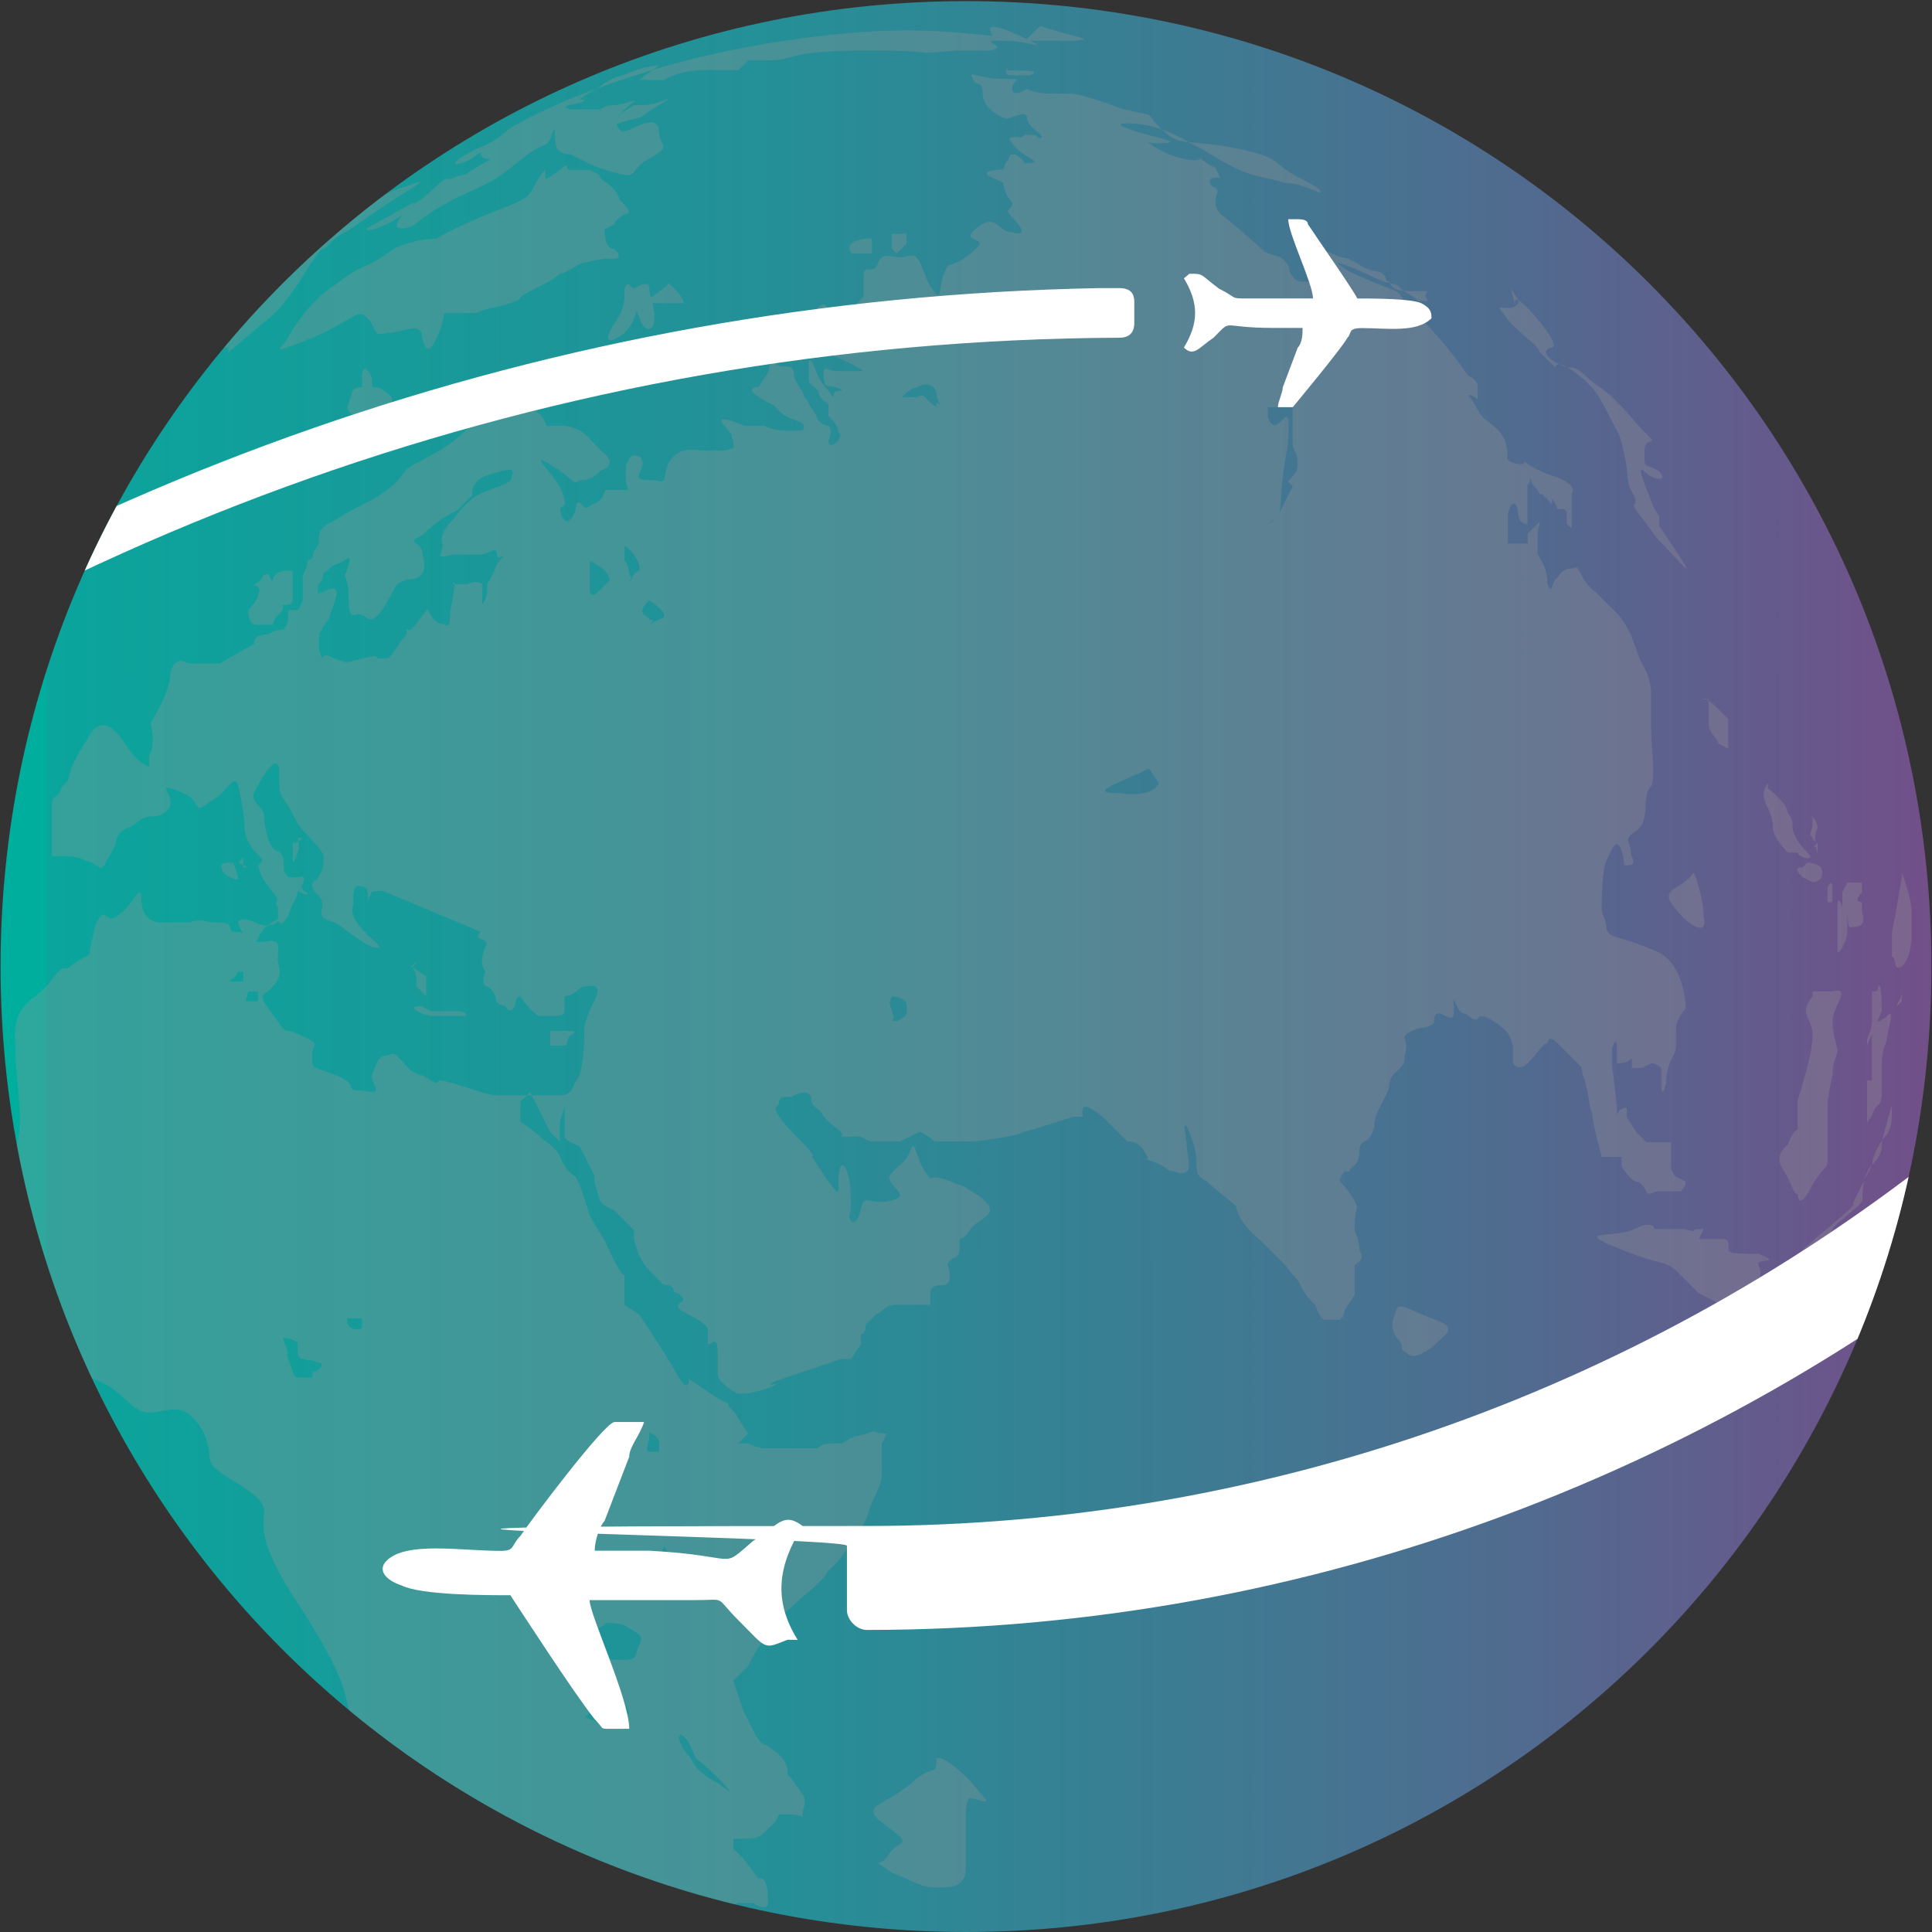
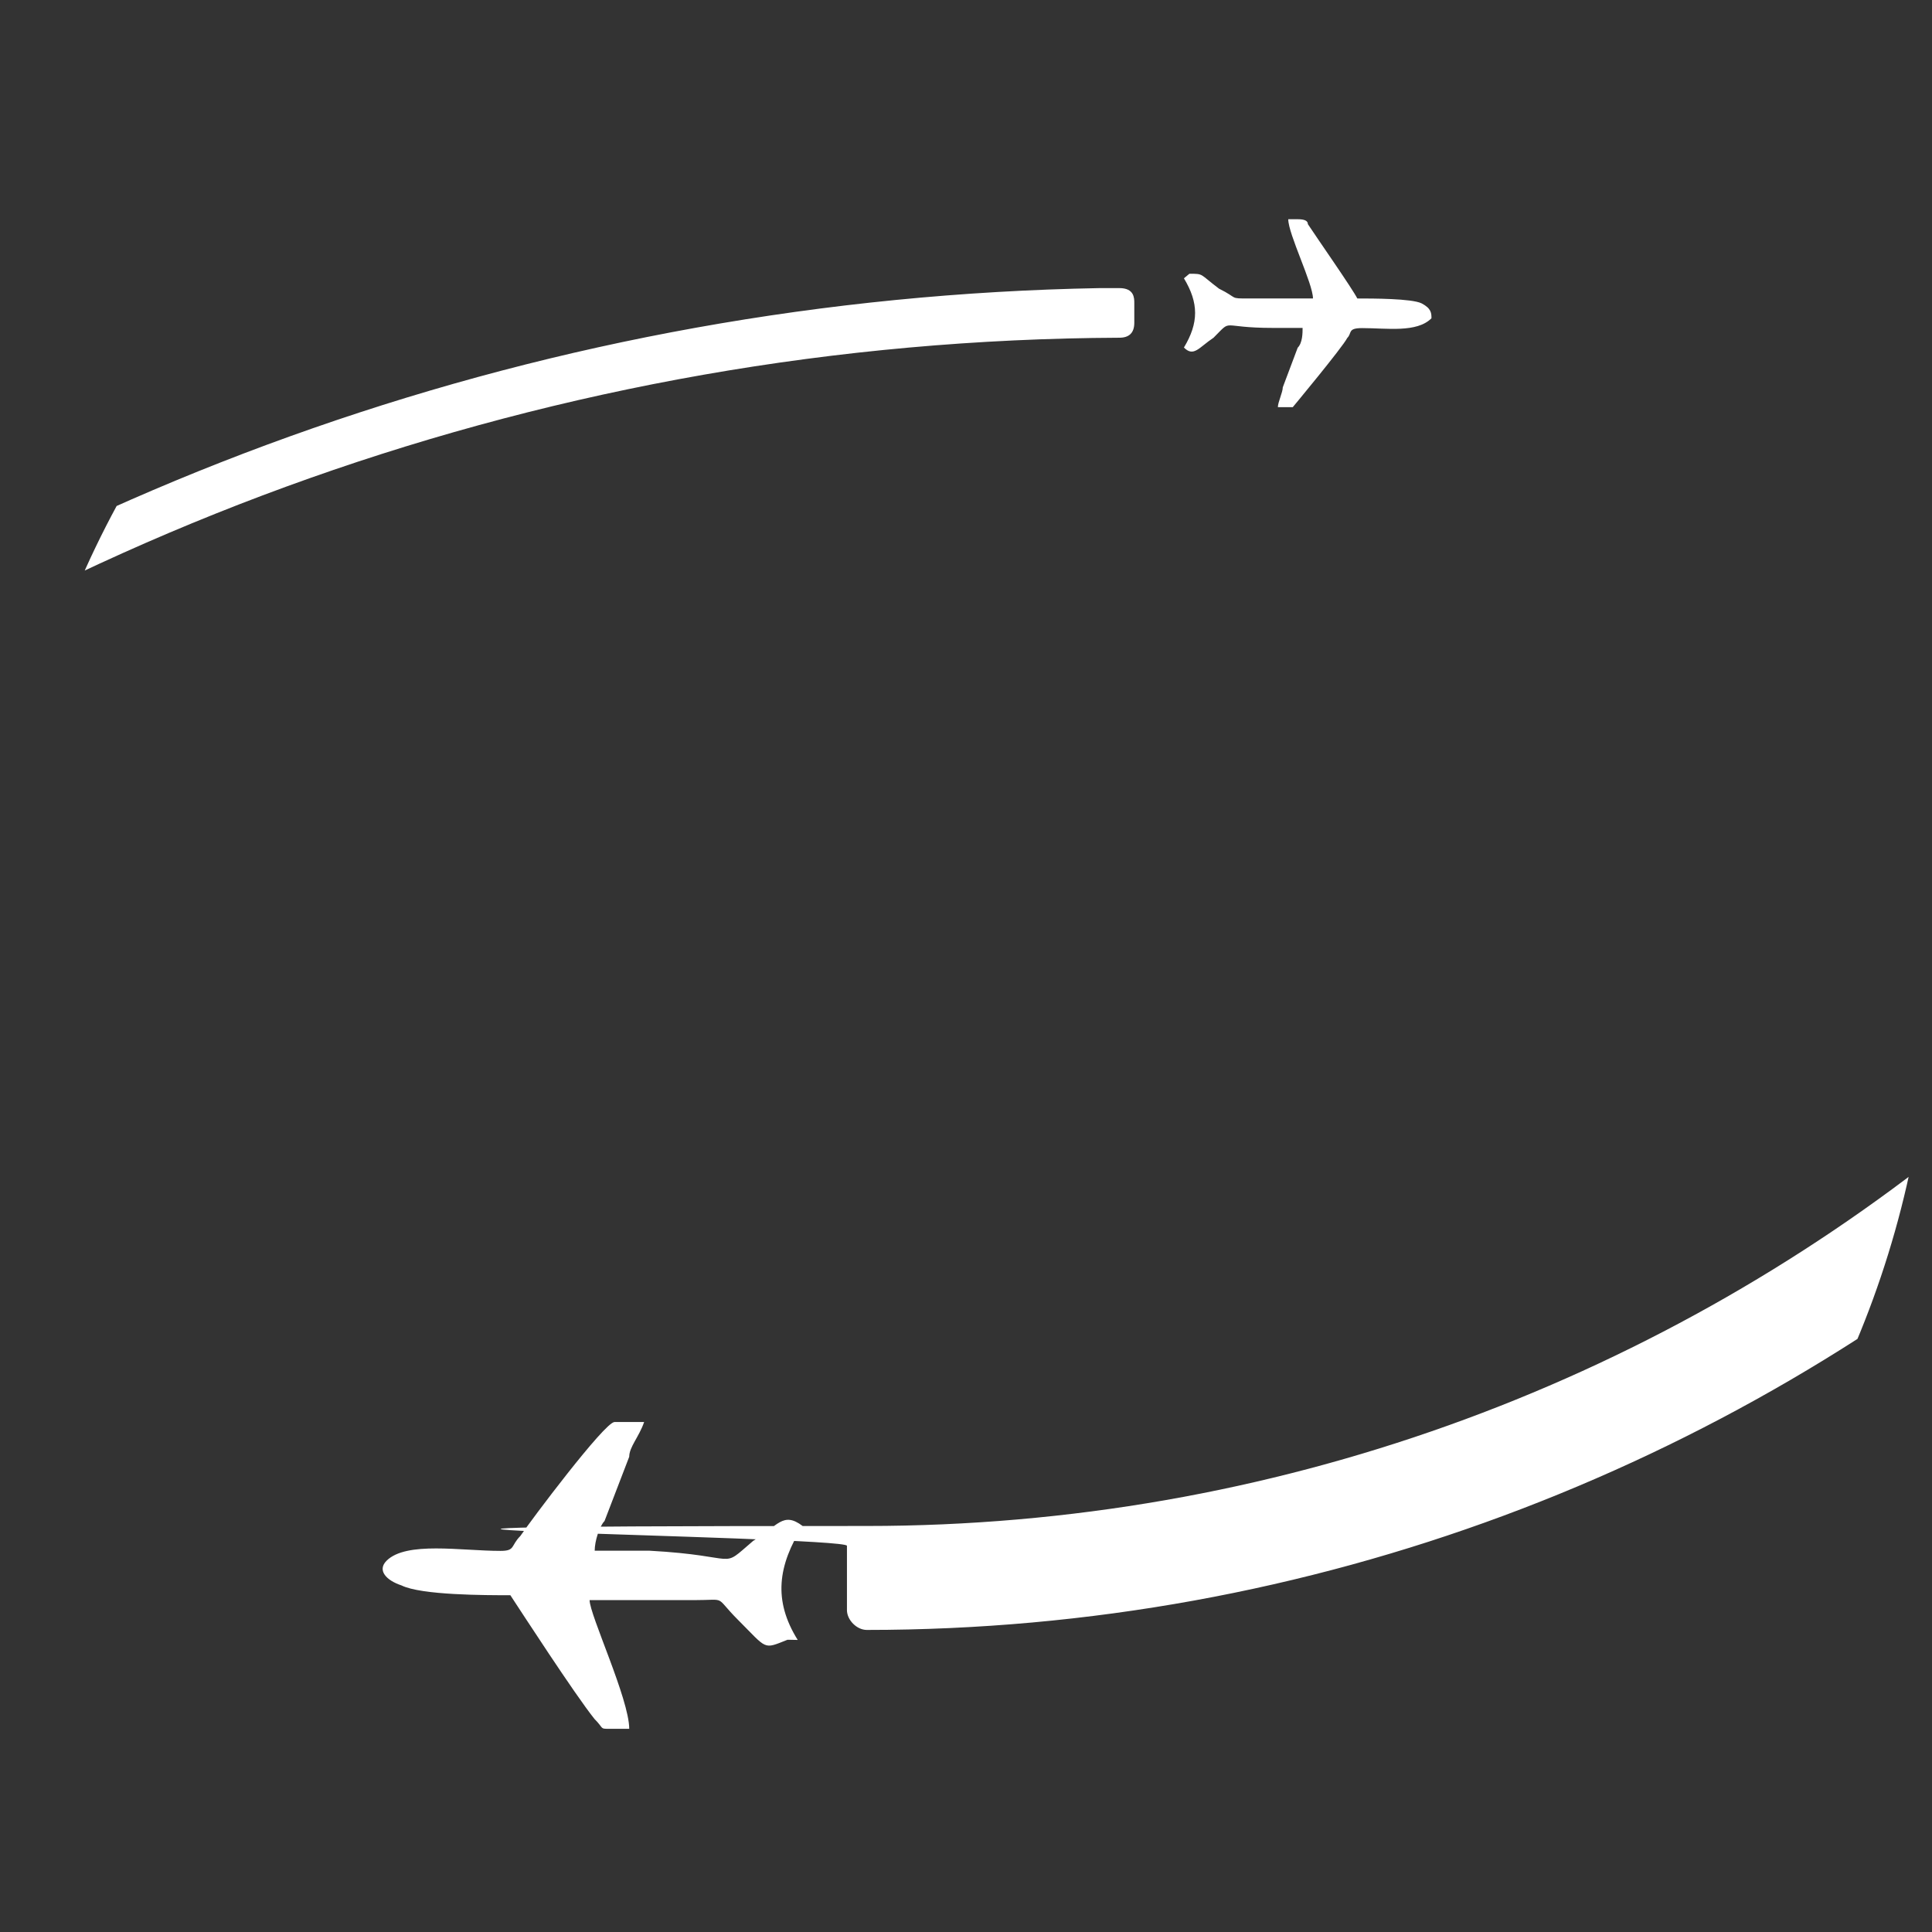
<svg xmlns="http://www.w3.org/2000/svg" id="Layer_1" version="1.1" viewBox="0 0 1024 1024">
  <rect x="0" y="0" width="1024" height="1024" fill="#333333" stroke="none" />
  <defs>
    <clipPath id="clippath">
-       <path class="st0" d="M.3 512.3C.3 795.7 228.6 1024 512 1024s511.7-228.3 511.7-511.7S795.4.6 512 .6.3 228.9.3 512.3z" />
-     </clipPath>
+       </clipPath>
    <clipPath id="clippath-1">
-       <path class="st0" d="M.3.6h1023.4V1024H.3z" />
-     </clipPath>
+       </clipPath>
    <clipPath id="clippath-2">
      <path class="st0" d="M512 .6C228.6.6.3 228.9.3 512.3S228.6 1024 512 1024s511.7-228.3 511.7-511.7S795.4.6 512 .6z" />
    </clipPath>
    <clipPath id="clippath-3">
      <path class="st0" d="M.3 512.3C.3 795.7 228.6 1024 512 1024s511.7-228.3 511.7-511.7S795.4.6 512 .6.3 228.9.3 512.3z" />
    </clipPath>
    <linearGradient id="linear-gradient" x1="-35.7" y1="339.8" x2="-27.8" y2="339.8" gradientTransform="matrix(164.6 0 0 -164.6 5901.1 56448.7)" gradientUnits="userSpaceOnUse">
      <stop offset="0" stop-color="#00ae9e" />
      <stop offset="0" stop-color="#0aa59c" />
      <stop offset=".3" stop-color="#258f97" />
      <stop offset=".6" stop-color="#506b8f" />
      <stop offset=".9" stop-color="#8d3985" />
      <stop offset="1" stop-color="#ac2080" />
    </linearGradient>
    <style>.st0{fill:none}.st1{fill:#999896}</style>
  </defs>
  <g clip-path="url(#clippath)">
    <path fill="url(#linear-gradient)" d="M.3.6h1023.4V1024H.3z" />
  </g>
  <g clip-path="url(#clippath-1)">
    <g clip-path="url(#clippath-2)" opacity=".3">
-       <path class="st1" d="M496.3 929.5c0 13.1 0 5.2-10.5 13.1-7.9 7.9-15.7 10.5-18.4 13.1 0 0-7.9 2.6-2.6 7.9 5.2 5.2 15.7 10.5 13.1 13.1 0 0-5.2 2.6-7.9 7.9-5.2 5.2-7.9 0 2.6 7.9 13.1 5.2 15.7 7.9 23.6 7.9s15.7 0 15.7-10.5V961s0-7.9 2.6-7.9 13.1 5.2 5.2-2.6c-7.9-10.5-21-21-23.6-18.4M220.7 509.7c-2.6 5.2-2.6 0 0 7.9v5.2s-2.6-2.6 0 0l5.2 5.2v-10.5l-7.9-5.2m10.6 23.6h7.9c7.9 0 10.5 0 10.5 2.6 0 0 5.2 0 0 0h-18.4c-2.6 0-15.7-5.2-5.2-5.2m-99.8-76.1c-5.2 0-7.9 0-5.2 5.2 2.6 2.6 7.9 5.2 7.9 2.6l-2.6-7.9m5.2-2.5v5.2h2.6l-5.2-2.6m34.1-13.1c-5.2 5.2-5.2 0-5.2 5.2v7.9c5.2-7.9 2.6-13.1 2.6-13.1m-7.9 18.3v7.9c-2.6 7.9-5.2 7.9-2.6 10.5v5.2s0 7.9 5.2 0c2.6-7.9 5.2-10.5 5.2-13.1 0 0 7.9-10.5 0-7.9h-7.9m31.6-181c-10.5 0-7.9 0-13.1 5.2-5.2 7.9 0 5.2-5.2 7.9 0 2.6-2.6 7.9-2.6 7.9v13.1l-2.6 5.2h-5.2v5.2c0 2.6-2.6 5.2-2.6 5.2s-5.2 0-7.9 2.6l-2.6 2.6s-2.6 2.6 0 5.2h21s-5.2 10.5 0 0l10.5-10.5-5.2-5.2 2.6-5.2v-13.1s-5.2 2.6 0 0c5.2-5.2 0-5.2 5.2-7.9 2.6-2.6 7.9-5.2 7.9-7.9 0-2.6-2.6-5.2-2.6-5.2v-5.2l2.6-5.2" />
+       <path class="st1" d="M496.3 929.5c0 13.1 0 5.2-10.5 13.1-7.9 7.9-15.7 10.5-18.4 13.1 0 0-7.9 2.6-2.6 7.9 5.2 5.2 15.7 10.5 13.1 13.1 0 0-5.2 2.6-7.9 7.9-5.2 5.2-7.9 0 2.6 7.9 13.1 5.2 15.7 7.9 23.6 7.9s15.7 0 15.7-10.5V961s0-7.9 2.6-7.9 13.1 5.2 5.2-2.6c-7.9-10.5-21-21-23.6-18.4c-2.6 5.2-2.6 0 0 7.9v5.2s-2.6-2.6 0 0l5.2 5.2v-10.5l-7.9-5.2m10.6 23.6h7.9c7.9 0 10.5 0 10.5 2.6 0 0 5.2 0 0 0h-18.4c-2.6 0-15.7-5.2-5.2-5.2m-99.8-76.1c-5.2 0-7.9 0-5.2 5.2 2.6 2.6 7.9 5.2 7.9 2.6l-2.6-7.9m5.2-2.5v5.2h2.6l-5.2-2.6m34.1-13.1c-5.2 5.2-5.2 0-5.2 5.2v7.9c5.2-7.9 2.6-13.1 2.6-13.1m-7.9 18.3v7.9c-2.6 7.9-5.2 7.9-2.6 10.5v5.2s0 7.9 5.2 0c2.6-7.9 5.2-10.5 5.2-13.1 0 0 7.9-10.5 0-7.9h-7.9m31.6-181c-10.5 0-7.9 0-13.1 5.2-5.2 7.9 0 5.2-5.2 7.9 0 2.6-2.6 7.9-2.6 7.9v13.1l-2.6 5.2h-5.2v5.2c0 2.6-2.6 5.2-2.6 5.2s-5.2 0-7.9 2.6l-2.6 2.6s-2.6 2.6 0 5.2h21s-5.2 10.5 0 0l10.5-10.5-5.2-5.2 2.6-5.2v-13.1s-5.2 2.6 0 0c5.2-5.2 0-5.2 5.2-7.9 2.6-2.6 7.9-5.2 7.9-7.9 0-2.6-2.6-5.2-2.6-5.2v-5.2l2.6-5.2" />
      <path class="st1" d="M152.5 302.4c-5.2 0-7.9 2.6-7.9 5.2 0 0 0 5.2 0 0-2.6 0 0-5.2-5.2-2.6 0 2.6-5.2 5.2-5.2 5.2s-2.6 0 0 0c0 0 5.2 0 2.6 5.2 0 2.6-5.2 7.9-5.2 7.9 0 2.6 0 7.9 5.2 7.9h7.9c0-2.6 2.6-5.2 5.2-7.9v-2.6c2.6 0 5.2 0 5.2-2.6v-15.7h-2.6zm65.6 31.4h-2.6v5.2h-2.6v2.6h5.2v-13.1m5.2 8v5.2h2.6l-5.2-5.2M197.1 200c-5.2-10.5-5.2 0-5.2 0v5.2s-5.2 0-5.2 2.6l-2.6 7.9s0 5.2 7.9 5.2h10.5s5.2-2.6 5.2-5.2v-5.2s-5.2-5.2-7.9-5.2h-5.2 2.6v-5.2zm194.2 28.9q-5.2 0-2.6 5.2c0 2.6 0 5.2 2.6 2.6 2.6 0 5.2-5.2 5.2-5.2h-5.2" />
      <path class="st1" d="M341.4 430.9c-7.9 7.9-10.5 13.1-10.5 18.4s-2.6 5.2 5.2 7.9c7.9 2.6 10.5 5.2 10.5 7.9m-91.8 28.8c-5.2 5.2 5.2 2.6 2.6 7.9-2.6 5.2-2.6 10.5 0 13.1 0 0-2.6 5.2 0 7.9q2.6 0 5.2 5.2c0 5.2 5.2 5.2 5.2 5.2s2.6 5.2 5.2 0c0-5.2 2.6-5.2 2.6-5.2s-7.9-13.1 0 0q7.9 10.5 10.5 10.5h7.9s5.2 0 5.2-2.6V528c5.2 0 7.9-5.2 10.5-5.2s10.5-2.6 5.2 7.9c-5.2 10.5-5.2 13.1-5.2 15.7s0 15.7-2.6 23.6c-5.2 7.9-2.6 7.9-7.9 10.5h-36.7s-2.6 0-10.5-2.6q-15.7-5.2-18.4-5.2c-2.6 0 0 2.6-5.2 0-7.9-5.2 0 0-10.5-5.2-7.9-7.9-7.9-10.5-13.1-7.9-5.2 0-5.2 5.2-7.9 10.5 0 5.2 7.9 10.5-5.2 7.9-10.5 0 0-2.6-13.1-7.9-13.1-5.2-13.1-2.6-13.1-10.5s5.2-5.2-5.2-10.5c-10.5-5.2-7.9 0-13.1-7.9-7.9-10.5-10.5-13.1-5.2-15.7 5.2-5.2 7.9-7.9 5.2-15.7 0-7.9 2.6-13.1-7.9-10.5-13.1 0-5.2-5.2-13.1-5.2s0-5.2-10.5-5.2-5.2-2.6-15.7 0H84.3s-5.2 0-7.9-5.2 0-15.7-5.2-7.9q-5.2 7.9-10.5 10.5c-5.2 2.6-5.2-7.9-10.5 5.2-2.6 13.1-2.6 10.5-2.6 13.1s-5.2 2.6-10.5 7.9c-5.2 2.6-2.6-2.6-10.5 7.9s-21 10.5-18.4 34.1c0 23.6 5.2 36.7 0 55.1s0 52.5 15.7 76.1c15.7 23.6 5.2 42 23.6 44.6 18.4 5.2 21 18.4 31.5 18.4s18.4-7.9 28.9 10.5c7.9 18.4-5.2 13.1 21 28.9 26.2 18.4-7.9 7.9 31.5 65.6 36.7 57.7 13.1 44.6 36.7 70.9 23.6 23.6 49.9 52.5 81.3 68.2 31.5 15.7 81.3 28.9 81.3 28.9l18.4-7.9 13.1-5.2h-2.6 10.5s7.9 5.2 7.9 0c0-13.1-2.6-13.1-5.2-13.1l-7.9-10.5-5.2-5.2v-5.2h5.2c2.6 0 7.9 0 10.5-2.6l5.2-5.2c5.2-5.2 0-5.2 7.9-5.2s7.9 2.6 7.9 0 2.6-7.9 0-10.5c0 0-5.2-7.9-7.9-10.5 0-2.6 0-7.9-7.9-13.1-5.2-5.2-5.2 0-10.5-10.5l-5.2-10.5-5.2-15.7 7.9-7.9s5.2-10.5 7.9-13.1c0-2.6 5.2-10.5 7.9-13.1 2.6 0 13.1-10.5 13.1-10.5s10.5-7.9 13.1-13.1l5.2-5.2s10.5-13.1 15.7-23.6c2.6-10.5 7.9-15.7 7.9-23.6V765l2.6-5.2s10.5 0 0 0-2.6-2.6-10.5 0-5.2 0-7.9 2.6c-2.6 0 0 0-5.2 2.6-7.9 0-10.5 0-13.1 2.6h-28.9c-2.6 0-7.9-2.6-7.9-2.6h-5.2l5.2-5.2-5.2-7.9c-2.6-5.2-5.2-5.2-5.2-7.9l-5.2-2.6c-7.9-5.2-15.7-10.5-15.7-10.5s0 10.5-7.9-5.2c-7.9-13.1-18.4-28.9-18.4-28.9l-7.9-5.2v-15.7c-2.6 0-10.5-18.4-10.5-18.4l-7.9-13.1s-5.2-18.4-7.9-21c0 0-5.2-2.6-7.9-10.5-2.6-5.2-7.9-7.9-10.5-10.5-2.6-2.6-10.5-7.9-10.5-7.9V584l5.2-5.2 10.5 21 5.2 5.2v-10.5l2.6-7.9v15.7c0 2.6 7.9 5.2 7.9 5.2l7.9 15.7v2.6c0 2.6 2.6 7.9 2.6 10.5l2.6 2.6 5.2 2.6L336 652v5.2l2.6 7.9s2.6 5.2 5.2 7.9l7.9 7.9s5.2 0 5.2 2.6 2.6 0 5.2 5.2c0 2.6-7.9 2.6 2.6 7.9 10.5 5.2 10.5 7.9 10.5 7.9v7.9c2.6 0 5.2-5.2 5.2 5.2v10.5c0 5.2 10.5 10.5 10.5 10.5h5.2s13.1-2.6 15.7-5.2c0 0-13.1 2.6 10.5-5.2l23.6-7.9h5.2l5.2-7.9v-5.2c2.6 0 2.6-5.2 2.6-5.2l5.2-5.2c5.2-2.6 5.2-5.2 10.5-5.2H493v-5.2q0-5.2 5.2-5.2c2.6 0 5.2 0 5.2-5.2s-2.6-5.2 0-7.9c2.6-2.6 5.2 0 5.2-7.9s0 0 5.2-7.9 18.4-7.9 5.2-18.4c-13.1-7.9-2.6-2.6-15.7-7.9-13.1-5.2-7.9 2.6-13.1-5.2-5.2-7.9-5.2-18.4-7.9-10.5-2.6 7.9-13.1 10.5-10.5 15.7s10.5 7.9 0 10.5c-13.1 2.6-13.1-5.2-15.7 5.2-2.6 10.5-7.9 5.2-5.2 0v-7.9c0-7.9-2.6-18.4-5.2-15.7-2.6 5.2 0 15.7-2.6 13.1-5.2-5.2-10.5-15.7-13.1-18.4 0 0 5.2 2.6-7.9-10.5-8.7-8.7-12.2-14-10.5-15.7 2.6-2.6 0-5.2 5.2-5.2h2.6s7.9-5.2 10.5 0c0 5.2 2.6 5.2 5.2 7.9 2.6 5.2 7.9 7.9 10.5 10.5s-2.6 2.6 2.6 2.6h7.9l5.2 2.6H477l10.5-5.2s-2.6-2.6 0 0c5.2 2.6 7.9 5.2 7.9 5.2h20.9s23.6-2.6 26.2-5.2c2.6 0 26.2-7.9 26.2-7.9h5.2c0-2.6-2.6-10.5 10.5 0l13.1 13.1c5.2 0 7.9 2.6 10.5 7.9 2.6 2.6-5.2 0 2.6 2.6 7.9 2.6 7.9 5.2 10.5 5.2s5.2 2.6 7.9 0c2.6 0 0-10.5 0-13.1 0-5.2-2.6-13.1 0-10.5 2.6 5.2 5.2 13.1 5.2 18.4s0 7.9 5.2 10.5c2.6 2.6 15.7 13.1 15.7 13.1s0 7.9 13.1 18.4l13.1 13.1c7.9 10.5 5.2 5.2 7.9 10.5 2.6 5.2 5.2 7.9 7.9 10.5 0 0 2.6 7.9 5.2 7.9h7.9c2.6-5.2 0 5.2 2.6-5.2l5.2-7.9v-15.7c2.6-2.6 5.2-2.6 2.6-7.9 0-5.2-2.6-10.5-2.6-10.5v-2.6c0-10.5 2.6-7.9 0-13.1s-7.9-10.5-7.9-10.5 0-2.6 2.6-5.2h2.6c0-2.6 5.2-2.6 5.2-10.5s5.2-2.6 7.9-13.1c0-7.9 5.2-13.1 7.9-21 0-7.9 5.2-7.9 7.9-13.1 0-5.2 2.6-7.9 0-13.1 0-2.6 7.9-5.2 7.9-5.2s5.2 0 7.9-2.6c0-2.6 0-5.2 2.6-5.2s7.9 5.2 7.9 0v-7.9s2.6 7.9 5.2 7.9 5.2 5.2 7.9 2.6c0 0 0-2.6 5.2 0s7.9 5.2 10.5 7.9q2.6 5.2 2.6 7.9v7.9s2.6 5.2 7.9 0c5.2-5.2 7.9-10.5 10.5-10.5 0 0 0-5.2 5.2 0l7.9 7.9 5.2 5.2s-2.6-13.1 0 2.6c5.2 15.7 2.6 15.7 5.2 21 0 5.2 5.2 23.6 5.2 23.6s-5.2 0 0 0h10.5v5.2s5.2 7.9 7.9 7.9 5.2 5.2 5.2 5.2 0 2.6 5.2 0h13.1s2.6-2.6 2.6-5.2l-5.2-2.6s-2.6-2.6-2.6-5.2v-13.1h-13.1s0 7.9 0 0l-5.2-5.2-5.2-7.9v-5.2s-5.2 0-5.2 5.2v-5.2c0-2.6-2.6-21-2.6-23.6v-7.9s2.6-7.9 2.6 0v7.9c2.6 0 5.2 0 7.9-2.6v-2.6 7.8h5.2l5.2-2.6s2.6 0 5.2 2.6v7.9s0 10.5 2.6 0c0-10.5 5.2-15.7 5.2-18.4v-10.5c0-5.2 5.2-10.5 5.2-10.5s0-26.2-18.4-31.5c-18.4-7.9-21-5.2-23.6-10.5 0-5.2-2.6-7.9-2.6-10.5s0-21 2.6-26.2 5.2-13.1 7.9-5.2 0 7.9 2.6 7.9 5.2 0 2.6-5.2c0-7.9-5.2-7.9 2.6-13.1 7.9-5.2 2.6-18.4 7.9-23.6 2.6-5.2 0-21 0-31.5v-18.4s0-7.9-5.2-15.7c-2.6-5.2-5.2-18.4-13.1-26.2l-10.5-10.5c-10.5-7.9-7.9-15.7-13.1-13.1q-5.2 0-7.9 5.2c-2.6 0-2.6 10.5-5.2 2.6 0-7.9-2.6-10.5-5.2-15.7v-10.5c0-2.6 2.6-7.9 0-5.2l-5.2 5.2s-2.6-2.6 0 0v5.2h-10.5v-15.7s2.6-10.5 5.2-2.6q0 7.9 5.2 7.9v-21c2.6 0 0-7.9 2.6 0 5.2 5.2 2.6 5.2 5.2 5.2l5.2 5.2v-2.6s2.6 2.6 2.6 5.2h2.6s2.6 0 2.6 2.6v5.2l2.6 2.6v-18.4s5.2-5.2-13.1-10.5c-18.4-7.9-7.9-7.9-13.1-5.2q-5.2 0-7.9-2.6c0-5.2 0-10.5-5.2-15.7-5.2-5.2-7.9-5.2-10.5-10.5-2.6-5.2-5.2-7.9-5.2-7.9s-5.2-5.2 0 0c5.2 0 5.2 5.2 5.2 0v-5.2s0-2.6-5.2-5.2c0 0-10.5-15.7-26.2-31.5-15.7-15.7-5.2-10.5-18.4-15.7-13.1-5.2-18.4-7.9-18.4-7.9s-13.1-7.9 0-2.6c13.1 5.2 10.5 5.2 18.4 7.9 7.9 2.6 5.2 0 10.5 5.2q5.2 2.6 7.9 5.2h5.2s5.2 0 0 0c-5.2-5.2 5.2-5.2-5.2-5.2s-13.1 0-15.7-5.2c-2.6 0 0-2.6-5.2-5.2q-5.2 0-13.1-5.2c-7.9-2.6 5.2 0-7.9-2.6-13.1-5.2-18.4-10.5-13.1-5.2 5.2 7.9 13.1 5.2 5.2 7.9h-7.9l5.2 10.5h-7.9c-2.6 0-5.2 0-7.9-5.2 0-5.2-5.2-7.9-5.2-7.9l-7.9-2.6c-5.2-5.2-21-18.4-21-18.4s-5.2-2.6-5.2-7.9 2.6-5.2 0-7.9c-2.6 0-5.2-5.2 0-5.2h2.6l-2.6-5.2c-5.2-2.6-7.9-5.2-7.9-5.2s0 2.6-10.5 0-21-10.5-15.7-7.9c7.9 0 15.7 0 5.2-2.6s-28.9-7.9-18.4-7.9 21 2.6 34.1 10.5c10.5 5.2 13.1 7.9 23.6 13.1s18.4 5.2 26.2 7.9c7.9 0 18.4 5.2 18.4 5.2s5.2 0-10.5-7.9-7.9-10.5-34.1-15.7c-26.2-5.2-28.9 0-39.4-10.5s0-5.2-21-10.5c-21-7.9-26.2-7.9-26.2-7.9h-10.5c-10.5 0-13.1-2.6-13.1-2.6s-7.9 5.2-7.9 0 7.9-5.2-5.2-5.2-18.4-5.2-15.7 0 5.2 0 5.2 7.9 10.5 13.1 13.1 13.1 10.5-5.2 10.5 0 13.1 10.5 5.2 10.5-18.4-2.6-13.1 2.6c5.2 7.9 18.4 10.5 7.9 10.5s-10.5-5.2-13.1 5.2q0 10.5 5.2 15.7c0 5.2-5.2 2.6 0 7.9 5.2 5.2 7.9 10.5 0 7.9-7.9 0-7.9-10.5-18.4-2.6-10.5 7.9 5.2 5.2 0 10.5q-5.2 5.2-10.5 7.9c-5.2 2.6-5.2 0-7.9 7.9-2.6 7.9 0 15.7-7.9 2.6-5.2-13.1-5.2-15.7-13.1-13.1-7.9 0-10.5-2.6-13.1 2.6-2.6 7.9-7.9 0-7.9 7.9v10.5c-2.6 2.6-15.7 15.7-7.9 18.4 7.9 0 15.7 0 2.6 5.2s-23.6 2.6-10.5 7.9c13.1 5.2 15.7 7.9 15.7 7.9s10.5 2.6 0 0h-13.1c-5.2 0-7.9-2.6-7.9 0 0 5.2 0 7.9 2.6 7.9s10.5 2.6 5.2 2.6 0 7.9-5.2 0c-7.9-7.9-7.9-18.4-10.5-15.7v7.9c0 5.2 0 2.6 5.2 7.9 0 5.2 5.2 5.2 5.2 7.9v5.2q5.2 5.2 5.2 7.9c0 2.6 2.6 0 0 5.2-5.2 5.2-5.2 0-5.2 0s2.6-5.2 0-7.9q-2.6 0-5.2-2.6l-2.6-5.2c-2.6-2.6-2.6-5.2-5.2-7.9 0-2.6-5.2-7.9-5.2-10.5s0-5.2-5.2-5.2-5.2-2.6-7.9 0v15.7q0 2.6 5.2 7.9c5.2 5.2 13.1 5.2 13.1 7.9s0 2.6-5.2 2.6-10.5 0-15.7-2.6h-10.5s-18.4-7.9-10.5 0c5.2 7.9 10.5 7.9 7.9 10.5-5.2 2.6 0 0-7.9 2.6h-10.5c-5.2 0-13.1-2.6-18.4 5.2-5.2 7.9 0 13.1-7.9 10.5-7.9 0-10.5 0-7.9-5.2 2.6-5.2 0-7.9-2.6-7.9s-2.6 0-5.2 5.2v7.9c0 2.6 2.6 5.2 0 5.2h-10.5c-2.6 2.6 0 5.2-7.9 7.9-5.2 5.2-5.2-5.2-7.9 0 0 5.2-5.2 13.1-7.9 5.2-2.6-7.9 5.2 0 0-13.1-5.2-10.5-18.4-21-5.2-13.1 13.1 7.9 10.5 10.5 15.7 7.9 5.2 0 7.9-2.6 10.5-5.2 0 0 10.5-2.6 0-10.5-7.9-7.9-7.9-10.5-18.4-13.1h-10.5c0-2.6-7.9-15.7-23.6-10.5-15.7 2.6-10.5 7.9-28.9 21-21 13.1-18.4 7.9-26.2 18.4-10.5 10.5-21 13.1-28.9 18.4-7.9 5.2-13.1 5.2-13.1 13.1s2.6 13.1 7.9 13.1 10.5-7.9 7.9 0c-2.6 10.5-2.6 0 0 13.1 0 10.5 0 15.7 5.2 13.1 5.2 0 5.2 7.9 13.1-2.6 7.9-13.1 5.2-13.1 13.1-15.7 7.9 0 10.5-5.2 7.9-13.1 0-7.9-10.5-5.2 0-10.5 7.9-7.9 13.1-10.5 18.4-13.1l7.9-7.9c0-2.6 0-7.9 7.9-10.5s15.7-5.2 13.1 0c0 5.2-7.9 5.2-18.4 10.5-7.9 5.2-10.5 10.5-13.1 13.1 0 0-7.9 7.9-5.2 13.1 0 5.2-5.2 7.9 5.2 5.2h15.7c2.6 0 7.9-5.2 7.9 0s7.9-5.2 0 5.2c-5.2 13.1-5.2 7.9-5.2 13.1s-2.6 7.9-2.6 7.9v-10.5c-2.6-2.6-7.9 0-7.9 0h-7.9s2.6-5.2 0 7.9 0 15.7-5.2 13.1c-5.2 0-7.9-7.9-7.9-7.9s-7.9 10.5-13.1 15.7q-5.2 7.9-7.9 10.5h-5.2c-2.6 0 2.6-2.6-7.9 0s-7.9 2.6-15.7 0c-7.9-5.2-5.2 5.2-7.9-5.2 0-10.5 0-7.9 5.2-15.7 2.6-7.9 7.9-18.4 0-15.7-5.2 2.6-7.9 2.6-7.9 5.2s-5.2 2.6-5.2 7.9 0 10.5-2.6 10.5h-13.1c-13.1 0-10.5 5.2-10.5 5.2l-18.4 10.5h-15.7c-2.6 0-7.9-5.2-10.5 5.2 0 10.5-10.5 26.2-10.5 26.2s2.6 10.5 0 15.7c-2.6 5.2 2.6 10.5-5.2 5.2-7.9-5.2-15.7-28.9-26.2-15.7-7.9 13.1-5.2 7.9-10.5 18.4-2.6 7.9 0 5.2-5.2 10.5-2.6 7.9-5.2 2.6-5.2 10.5v26.2h5.2c5.2 0 7.9 0 13.1 2.6 5.2 0 7.9 7.9 10.5 0 5.2-7.9 5.2-10.5 5.2-10.5s0-5.2 7.9-7.9c5.2-2.6 5.2-5.2 10.5-5.2s10.5-2.6 10.5-7.9-7.9-10.5 5.2-5.2c13.1 5.2 5.2 13.1 15.7 5.2 10.5-5.2 13.1-18.4 15.7-5.2q2.6 13.1 2.6 18.4c0 5.2 2.6 10.5 7.9 15.7 5.2 5.2-5.2 0 2.6 13.1 7.9 10.5 10.5 13.1 7.9 18.4 0 5.2-5.2 5.2-7.9 5.2s-10.5-5.2-13.1-2.6q-2.6 0 2.6 7.9t7.9 0c2.6-5.2 7.9-7.9 13.1-10.5 2.6-5.2 2.6-7.9 0-10.5l2.6-5.2 5.2 2.6c2.6 2.6 7.9 2.6 2.6 0-2.6-5.2-7.9-5.2-10.5-10.5 0-5.2 0-7.9-2.6-10.5-5.2 0-7.9-13.1-7.9-18.4s-7.9-7.9-5.2-13.1c2.6-5.2 13.1-23.6 13.1-10.5s0 10.5 5.2 18.4q5.2 10.5 7.9 13.1c2.6 2.6 10.5 10.5 10.5 13.1s0 7.9-2.6 10.5c0 2.6-7.9 2.6 0 10.5 5.2 5.2-2.6 10.5 5.2 13.1 7.9 2.6 5.2 2.6 13.1 7.9l7.9 5.2s13.1 5.2 0-5.2q-10.5-10.5-7.9-15.7c0-5.2 0-10.5 2.6-10.5s5.2 0 5.2 5.2v2.6c2.6-5.2 0-5.2 7.9-5.2m114.9-159.3c-5.2 5.2-5.2 0-5.2 0v-15.7s5.2 2.6 7.9 5.2c0 0 2.6 2.6 2.6 5.2l-5.2 5.2m18.3-7.8c-5.2 7.9 0 0-2.6 0 0 0 0-5.2-2.6-7.9v-7.9s5.2 2.6 7.9 10.5c0 5.2 0 0-5.2 7.9m13 21c-5.2 0 0 0-5.2-2.6-2.6-2.6 0-5.2 2.6-7.9 0 0 7.9 5.2 7.9 7.9s0 0-7.9 5.2m-215.2 189h-5.2c-5.2 0 0 0 2.6-5.2h2.6v2.6m7.8 13.1h-5.2c-2.6 0 0-2.6 0-5.2h5.2v7.9-2.6zm28.9 199.4h-7.9c-2.6 0-2.6-5.2-5.2-10.5 0-5.2 0-2.6-2.6-10.5 0 0 5.2 0 7.9 2.6v5.2c0 5.2 5.2 2.6 10.5 5.2 5.2 0 0 5.2-2.6 5.2m26.2-23.4s-5.2 2.6-7.9-2.6v-2.6h7.9v5.2m175.8 225.6c2.6 5.2 0 0 13.1 13.1s0 2.6 0 2.6-10.5-5.2-13.1-10.5c-2.6-5.2-5.2-5.2-7.9-13.1 0-5.2 5.2 0 7.9 7.9m-5.3-89.2s0 5.2 0 0-10.5-10.5-10.5-10.5-2.6-5.2 0-10.5c0 0 2.6 5.2 7.9 10.5 5.2 5.2 5.2 10.5 5.2 10.5M344.1 759s5.2 2.6 5.2 5.2v5.2h-5.2c-2.6 0 0-5.2 0-7.9m-23.7 99.8c0-2.6 10.5 0 10.5 0 7.9 5.2 10.5 5.2 7.9 10.5-2.6 5.2 0 7.9-7.9 7.9s-15.7 0-15.7-5.2V864m2.6 28.8s7.9 5.2 13.1 10.5c5.2 5.2 0 7.9 0 7.9l-10.5-5.2c-7.9-2.6 0 5.2 0 5.2q0 2.6-7.9 0c-5.2-2.6 0 0 0-5.2v-2.6s0-5.2-5.2-10.5c-2.6-5.2-2.6 0-7.9-10.5 0 0 7.9 0 10.5 5.2 2.6 0 5.2 7.9 5.2 7.9m-10.4-52.6h5.2s0 5.2-5.2 5.2-2.6-2.6 0-5.2m-10.5 10.5s0-2.6 5.2-2.6l2.6 2.6v5.2h-5.2c-5.2 0-2.6 0 0-5.2m178.5-312.2c-5.2 0 0 0-2.6-5.2 0-2.6-2.6-2.6 0-7.9 0 0 7.9 0 7.9 5.2s0 5.2-5.2 7.9m20.9-325.4c-7.9-5.2-5.2-7.9-10.5-5.2h-7.9c2.6-2.6 5.2-5.2 7.9-5.2 0 0 7.9-5.2 10.5 2.6 0 7.9 7.9 10.5 0 5.2m97 207.2c-18.4 0 0-5.2 15.7-13.1l5.2 7.9s-2.6 7.9-21 5.2m92-162.7c-2.6 5.2-5.2 10.5-7.9 15.7l-2.6 2.6c-7.9 5.2 0 0 2.6-2.6s0-10.5 5.2-36.7c2.6-34.1-5.2 0-10.5-15.7v-5.2h13.1v18.4c0 5.2 2.6 5.2 2.6 10.5s0 5.2-5.2 10.5" />
      <path class="st1" d="M291.6 546.4h10.5s5.2 0 0 2.6c-2.6 2.6 0 2.6-2.6 5.2h-7.9V549m141.7-383.1c-5.2 2.6 2.6 0-5.2 5.2-7.9 5.2-7.9 2.6-10.5 5.2 0 0 0-7.9-5.2 5.2-5.2 13.1-5.2 15.7-5.2 15.7l-5.2 7.9s-7.9 0 0 5.2 10.5 5.2 13.1 5.2c0 0 5.2 0 0-5.2s-7.9 5.2-5.2-10.5c2.6-13.1 5.2-18.4 5.2-18.4s13.1-10.5 15.7-10.5c0 0 7.9 0 7.9-5.2s-2.6-5.2-5.2-2.6M288.9 89.8c-10.5 13.1-2.6 13.1-23.6 21s-34.1 15.7-34.1 15.7-15.7 0-26.2 7.9-13.1 5.2-26.2 15.7c-13.1 7.9-23.6 23.6-26.2 28.9s-13.1 10.5 13.1 0c23.6-10.5 23.6-15.7 28.9-10.5 5.2 5.2 2.6 10.5 10.5 7.9 7.9 0 15.7-5.2 18.4 0 0 2.6 2.6 15.7 7.9 2.6 5.2-10.5 2.6-13.1 5.2-13.1h13.1c5.2 0 0 0 10.5-2.6 13.1-2.6 15.7-5.2 15.7-5.2s-2.6 0 7.9-5.2q10.5-5.2 13.1-7.9c2.6 0 10.5-5.2 10.5-5.2s10.5-2.6 13.1-2.6h5.2s5.2 0 0-5.2c-5.2 0-5.2-7.9-5.2-10.5l5.2-2.6c0-2.6 5.2-5.2 5.2-5.2s5.2 0 0-5.2 0 0-5.2-7.9c-5.2-5.2-7.9-5.2-7.9-7.9l-5.2-2.6h-10.5c-2.6 0 0-5.2-5.2 0l-7.9 5.2v-5.2zm47.3 63c-2.6 0-2.6-5.2-5.2 0 0 7.9 0 10.5-5.2 18.4-5.2 7.9-5.2 13.1 5.2 5.2 7.9-7.9 5.2-15.7 7.9-7.9 2.6 7.9 7.9 7.9 7.9 0s-2.6-10.5-2.6-15.7-7.9 0-7.9 0" />
-       <path class="st1" d="M354.6 150.2c-7.9 7.9-18.4 10.5-5.2 10.5h13.1c0-2.6-5.2-7.9-5.2-7.9m104.8-26.3c-13.1 0-13.1 5.2-10.5 7.9h10.5v-7.9zm10.5-2.6v7.9l2.7 2.6 5.2-5.2v-5.3h-7.9zm63-42c-2.6 5.2-2.6 7.9-2.6 7.9s-18.4 0-5.2 5.2c13.1 5.2 7.9 10.5 13.1 5.2 5.2-5.2 5.2-2.6 5.2-7.9s-7.9-10.5-7.9-10.5m5.3-10.4c-5.2 2.6-2.6 7.9 0 7.9 0 0 0 5.2 5.2 2.6 2.6 0 5.2-5.2 5.2-5.2l-5.2-5.2m191.6 621.9c0 2.6-5.2 7.9 0 15.7 5.2 5.2 0 5.2 5.2 7.9 2.6 2.6 5.2 2.6 13.1-2.6 7.9-7.9 15.7-10.5 0-15.7-13.1-5.2-15.7-7.9-18.4-5.2M903 651.4c-10.5 0 0 2.6-10.5 0h-15.7s0-5.2-10.5 0-34.1 0-7.9 10.5 23.6 5.2 31.5 13.1l10.5 10.5 10.5 5.2H924c5.2 0 5.2-2.6 7.9-10.5 2.6-7.9 0-7.9 0-10.5s13.1 0 0-5.2c-13.1 0-15.7 0-15.7-2.6s0-5.2-2.6-5.2h-13.1M960.7 528c-7.9 10.5 0 10.5 0 21s-7.9 34.1-7.9 34.1v15.7c-2.6 0-5.2 7.9-5.2 7.9s-7.9 5.2-2.6 13.1c5.2 7.9 5.2 13.1 7.9 13.1 0 0 0 10.5 7.9-5.2 7.9-13.1 7.9-5.2 7.9-18.4v-23.6s0-5.2 2.6-15.7c0-7.9 2.6-10.5 2.6-13.1s-2.6-7.9-2.6-15.7 10.5-18.4 0-15.7h-10.5m41.9 60.3c0 10.5 0 13.1-5.2 18.4 0 5.2 0 7.9-5.2 13.1l-10.5 21s5.2-2.6-10.5 10.5q-15.7 13.1-21 18.4c-2.6 5.2-13.1 13.1-13.1 18.4s-15.7 15.7 0 2.6c18.4-13.1 13.1-10.5 18.4-15.7 5.2-5.2 13.1-15.7 13.1-15.7s2.6-7.9 7.9-10.5c5.2-5.2 10.5-7.9 10.5-10.5s0-13.1 5.2-18.4c0-5.2 5.2-13.1 5.2-13.1l5.2-18.4s0-5.2 0 0" />
-       <path class="st1" d="M992.2 525.4v15.7c0 5.2-2.6 7.9-2.6 10.5v49.9c0 2.6 0 10.5 0 0s0-5.2 2.6-10.5c2.6-7.9 5.2-2.6 5.2-13.1v-13.1c0-2.6 0-7.9 2.6-13.1 0-5.2 5.2-18.4 0-13.1-5.2 5.2-7.9 0-7.9 13.1v21h-2.6v-18.4l7.9-18.4s0-21-2.6-10.5m-97-63c-7.9 10.5-18.4 7.9-10.5 18.4 7.9 10.5 18.4 15.7 15.7 5.2 0-10.5-5.2-23.6-5.2-23.6m39.3-47.2c-5.2 5.2 0 13.1 0 13.1s2.6 5.2 2.6 10.5 7.9 13.1 7.9 13.1h5.2c0 2.6 10.5 5.2 5.2 0s-7.9-10.5-7.9-13.1 0-5.2-2.6-7.9c0-5.2-10.5-13.1-10.5-13.1m71 47.3c-2.6 15.7-5.2 28.9-5.2 28.9v13.1c2.6 0 0 7.9 5.2 5.2 5.2-5.2 5.2-15.7 5.2-15.7v-13.1c0-7.9-5.2-21-5.2-21s0-5.2 0 0m-15.8 36.7v21-23.6 2.6zm15.8 26.2c0 5.2-2.6 5.2-2.6 7.9l2.6-2.6v-2.6c0-2.6 0 0 0 0m-31.5-55.2v7.9s-2.6-7.9-2.6 0v23.6c0 2.6 5.2-5.2 5.2-10.5v-10.5s0 10.5 2.6 7.9c2.6 0 7.9 0 5.2-7.9v-5.2s-5.2 0 0-5.2v-5.2H979l-2.6 5.2zm-21-13.1c-2.6 0-5.2 0 0 5.2l5.2 2.6s5.2 0 5.2-5.2-7.9-5.2-7.9-5.2" />
      <path class="st1" d="M963.4 446.7v13.1-5.2s0-7.9-2.6-5.2m-.1-13.2c0 5.2-2.6 5.2 0 7.9 2.6 5.2 0 0 2.6-5.2 0-5.2-5.2-7.9-2.6-5.2m7.9 31.4v13.1h2.6v-7.9s0-5.2-2.6 0m-63-99.7v13.1c0 5.2 5.2 7.9 5.2 10.5l5.2 2.6v-15.7l-5.2-5.2s-7.9-7.9-7.9-5.2M800.7 152.8c2.6 5.2 7.9 7.9 0 10.5-7.9 0-7.9-2.6 0 7.9 10.5 10.5 13.1 10.5 15.7 15.7l7.9 7.9s0-5.2 10.5 2.6c10.5 7.9 13.1 13.1 18.4 23.6s5.2 7.9 7.9 21c2.6 10.5 0 13.1 5.2 21 2.6 7.9-5.2 0 5.2 13.1 7.9 10.5 5.2 7.9 10.5 13.1 5.2 5.2 18.4 21 7.9 5.2l-10.5-15.7v-5.2c-2.6-2.6-5.2-10.5-5.2-10.5s-7.9-18.4-2.6-13.1c5.2 5.2 13.1 5.2 7.9 0-7.9-5.2-7.9 0-7.9-10.5s10.5 0-2.6-13.1q-13.1-15.7-21-21c-7.9-5.2-10.5-10.5-15.7-10.5s-18.4-7.9-10.5-10.5q5.2 0-5.2-13.1c-10.5-13.1-15.7-15.7-13.1-7.9M551.4 13.7c13.1 5.2 36.7 7.9 13.1 7.9h-39.4c0 2.6 7.9 2.6 0 5.2h-18.4c-28.9 2.6-2.6 0-47.2 0S422.8 32 407 32h-28.9c-2.6 0-13.1 0 0 0h18.4l-5.2 5.2h-18.4c-13.1 0-21 5.2-21 5.2h-15.7 2.6c2.6-2.6 7.9-5.2 10.5-7.9 2.6 0-7.9 0-18.4 5.2-10.5 2.6-10.5 5.2-15.7 7.9-5.2 2.6-7.9 5.2-7.9 5.2h2.6c0 2.6-15.7 2.6-7.9 5.2h26.2s-5.2 2.6 0 10.5c2.6 5.2 18.4-10.5 21 0 0 10.5 7.9 7.9-5.2 15.7-10.5 5.2-5.2 10.5-15.7 7.9-10.5-2.6-15.7-5.2-15.7-5.2l-10.5-5.2c-5.2 0-7.9-2.6-7.9-7.9s0-7.9-2.6 0c-2.6 5.2-2.6 0-18.4 13.1-15.7 13.1-23.6 13.1-36.7 21-15.7 7.9-15.7 13.1-23.6 13.1s5.2-10.5-2.6-5.2c-7.9 5.2-18.4 7.9-15.7 5.2 0 0 18.4-10.5 23.6-13.1 5.2 0 15.7-13.1 18.4-13.1 5.2 0 0 0 10.5-2.6 7.9-5.2 13.1-7.9 13.1-7.9s10.5 0 0 0 0-7.9-10.5 0c-10.5 5.2-13.1 2.6 2.6-5.2 18.4-7.9 10.5-7.9 26.2-15.7 15.7-7.9 31.5-15.7 76.1-28.9 47.2-13.1 97.1-18.4 126-18.4s63 5.2 63 5.2m-10.6 16c13.1 0 18.4 0 13.1 2.6h-10.5c-5.2 0 0-5.2 0-5.2" />
      <path class="st1" d="M533 21.6c10.5 0 23.6 5.2 13.1 0s-23.6-10.5-21-5.2c0 5.2 10.5 5.2 10.5 5.2m-223 42q5.2-7.9 13.1-7.9c5.2 0 15.7-5.2 7.9 0q-5.2 5.2-10.5 7.9h-10.5" />
      <path class="st1" d="M341.4 55.7c7.9 0 21-7.9 7.9 0s-5.2 5.2-15.7 7.9c-10.5 2.6-10.5 5.2-10.5 2.6v-2.6l13.1-7.9h5.2zM121 186.9c21-18.4 23.6-18.4 31.5-28.9 7.9-10.5 10.5-15.7 10.5-15.7s5.2-7.9 7.9-10.5c2.6 0 5.2-5.2 10.5-7.9 5.2-2.6 15.7-10.5 23.6-15.7 7.9-5.2 26.2-15.7 13.1-10.5-15.7 5.2-34.1 13.1-57.7 34.1-23.6 23.6-34.1 36.7-42 44.6-5.2 7.9 2.6 7.9 2.6 7.9" />
    </g>
  </g>
  <g clip-path="url(#clippath-3)">
    <path d="M1375.3 47.8c-5.2 0-10.5 2.6-10.5 7.9 0 13.1-5.2 23.6-7.9 36.7-97.1 417.2-467.1 716.4-897.5 716.4s-10.5 5.2-10.5 10.5v34.1c0 5.2 5.2 10.5 10.5 10.5 472.3 0 876.5-341.1 963.1-805.6 0-5.2-2.6-13.1-10.5-13.1h-36.7v2.6zM422.8 869.2c-13.1-21-10.5-39.4 2.6-60.4-10.5-7.9-13.1 0-26.2 7.9-18.4 15.7-5.2 7.9-55.1 5.2h-28.9c0-5.2 2.6-13.1 5.2-15.7l13.1-34.1c0-5.2 5.2-10.5 7.9-18.4h-15.7c-5.2 0-44.6 52.5-49.9 60.4-5.2 5.2-2.6 7.9-10.5 7.9-21 0-49.9-5.2-60.4 5.2-5.2 5.2 0 10.5 7.9 13.1 10.5 5.2 44.6 5.2 57.7 5.2 5.2 7.9 34.1 52.5 44.6 65.6 5.2 5.2 2.6 5.2 7.9 5.2h10.5c0-15.7-21-60.4-21-68.2h55.1c18.4 0 10.5-2.6 23.6 10.5 15.7 15.7 13.1 15.7 26.2 10.5m-1133.5 385.8c0 2.6 0 5.2 5.2 5.2h15.7c2.6 0 5.2 0 5.2-5.2 2.6-21 7.9-39.4 13.1-63 2.6-10.5 5.2-21 7.9-31.5 0-5.2 2.6-10.5 5.2-15.7C-516.7 593.6-7.6 181.6 593.3 179c5.2 0 7.9-2.6 7.9-7.9v-10.5c0-2.6 0-7.9-7.9-7.9h-10.5C.3 163.3-495.7 546.4-668.9 1076.5l-47.2 175.8v5.2-2.6zM627.5 147.5c7.9 13.1 7.9 23.6 0 36.7 5.2 5.2 7.9 0 15.7-5.2 10.5-10.5 2.6-5.2 31.5-5.2h15.7c0 2.6 0 7.9-2.6 10.5l-7.9 21c0 2.6-2.6 7.9-2.6 10.5h7.9s26.2-31.5 28.9-36.7c2.6-2.6 0-5.2 7.9-5.2 13.1 0 28.9 2.6 36.7-5.2 0-2.6 0-5.2-5.2-7.9-5.2-2.6-26.2-2.6-34.1-2.6-2.6-5.2-21-31.5-26.2-39.4q0-2.6-5.2-2.6h-5.2c0 7.9 13.1 34.1 13.1 42h-34.1c-10.5 0-5.2 0-15.7-5.2-10.5-7.9-7.9-7.9-15.7-7.9" fill="#fff" />
  </g>
</svg>